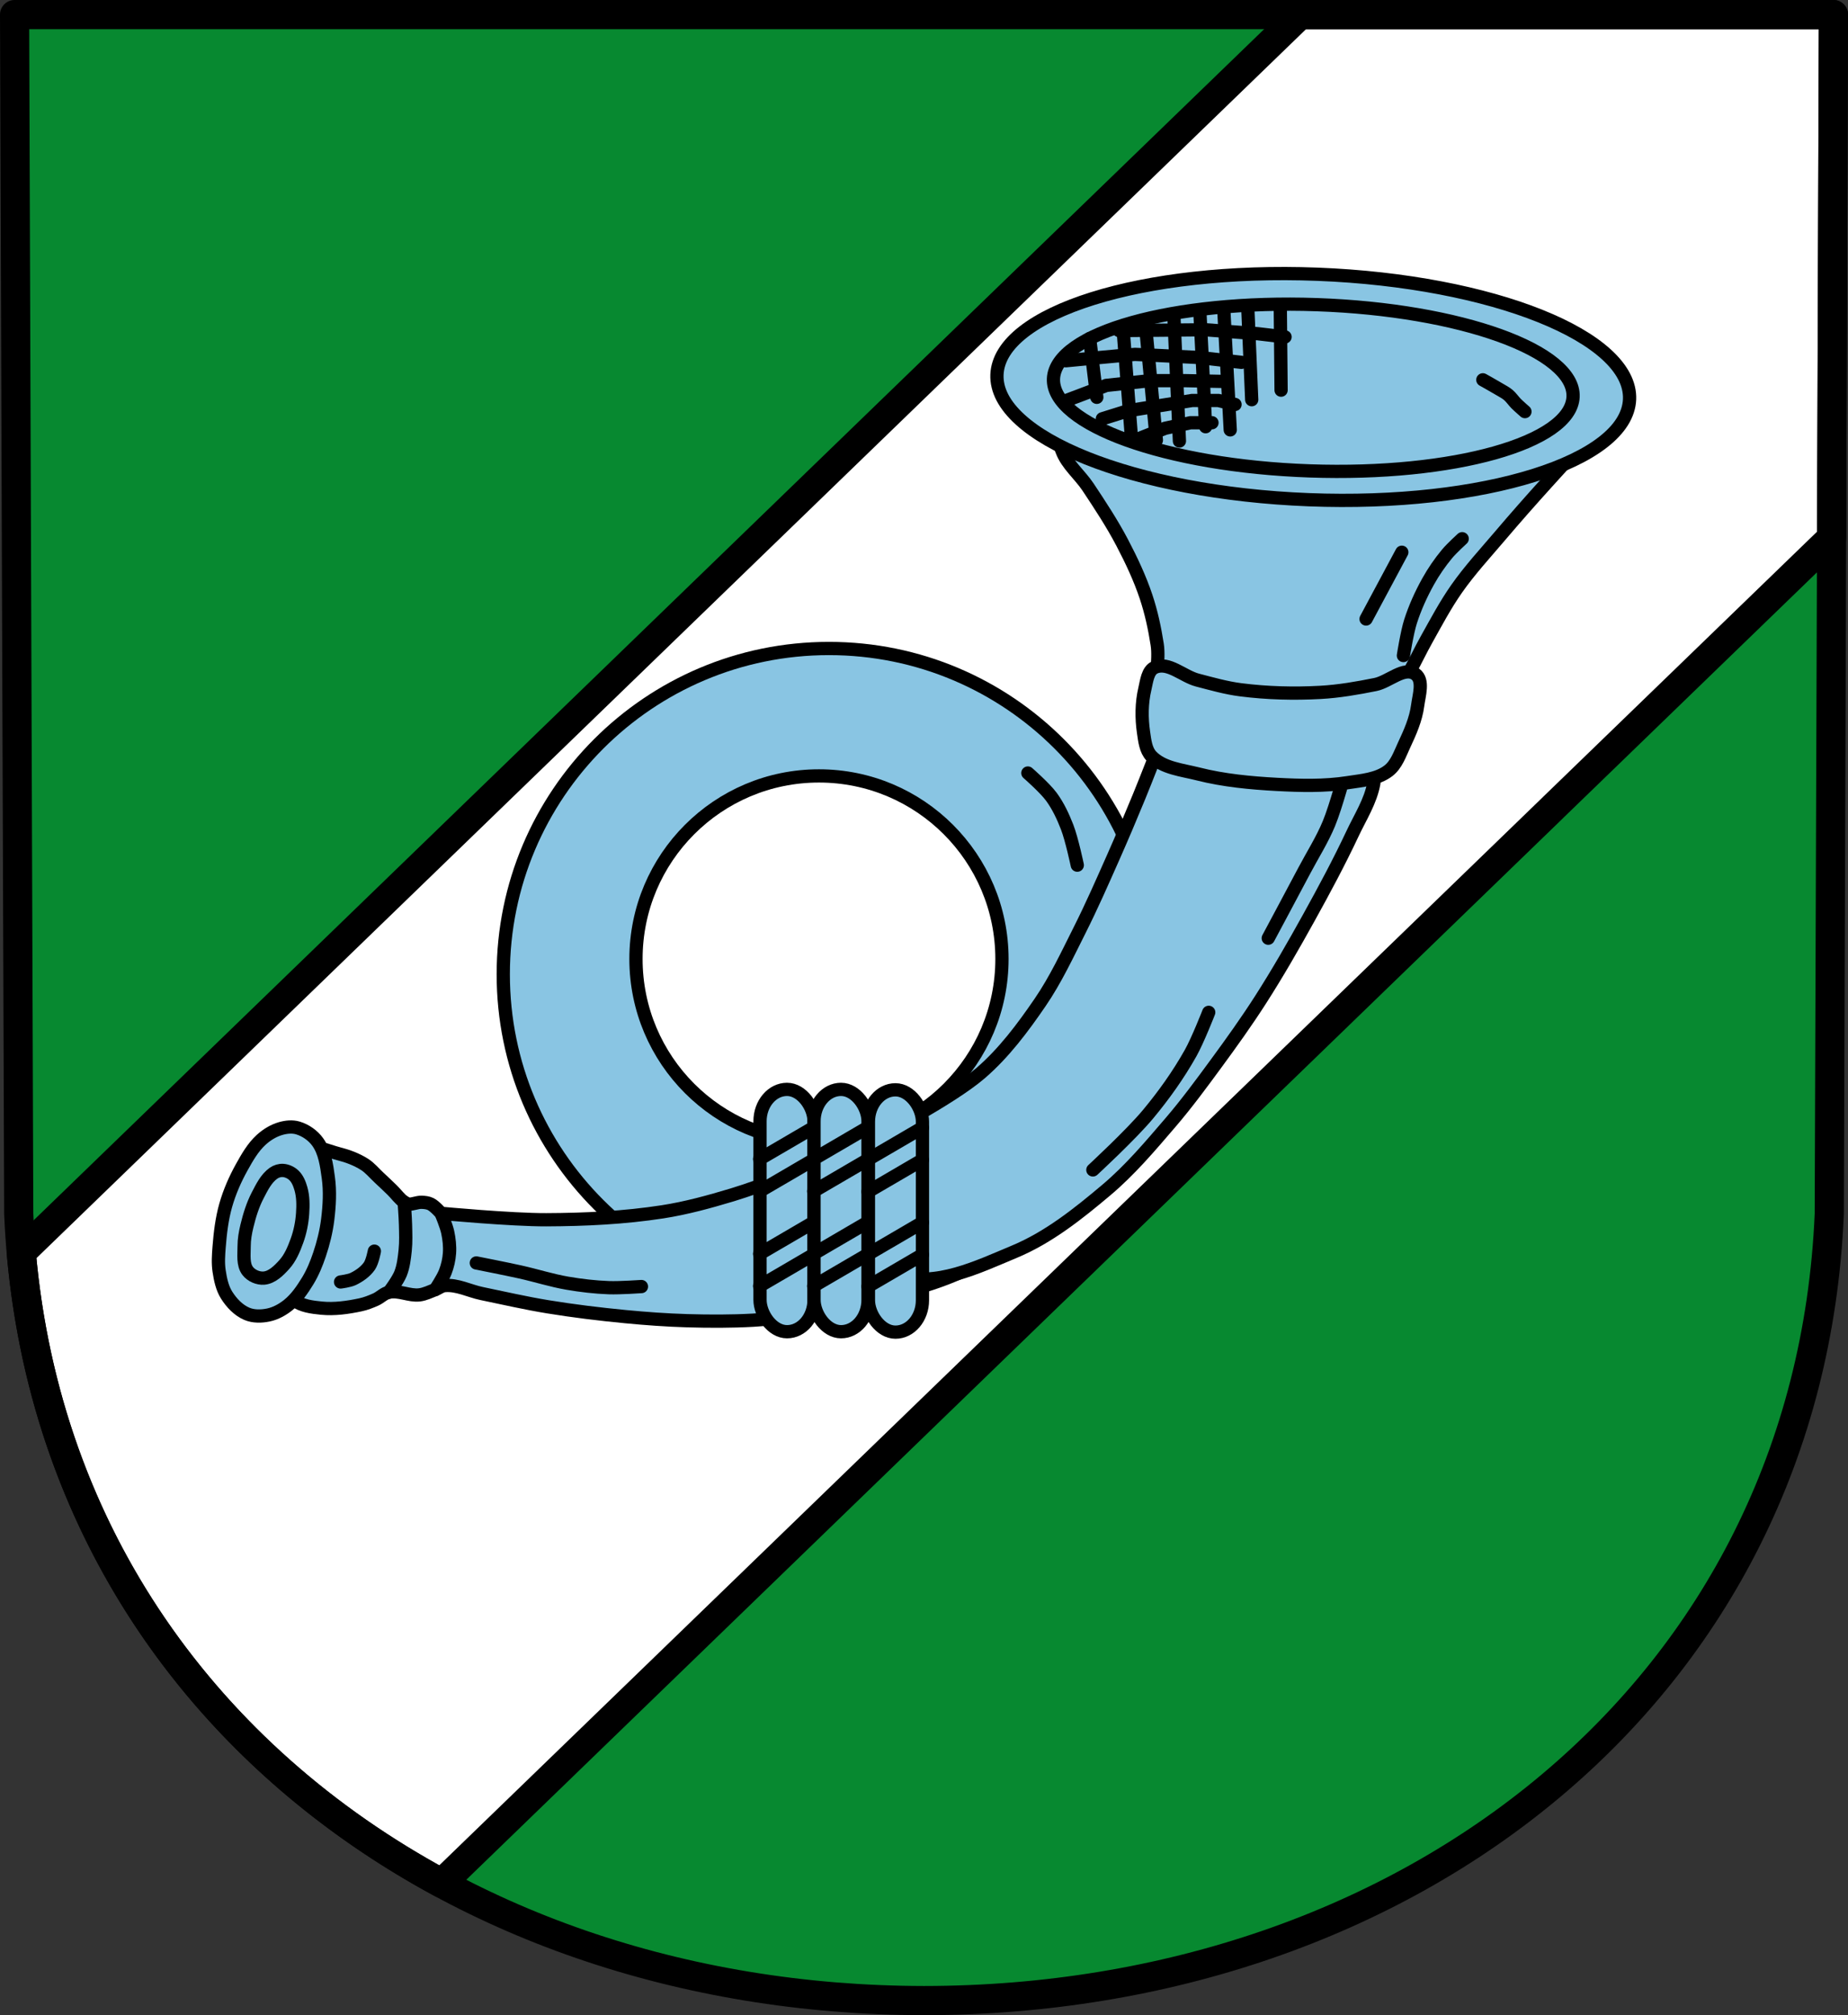
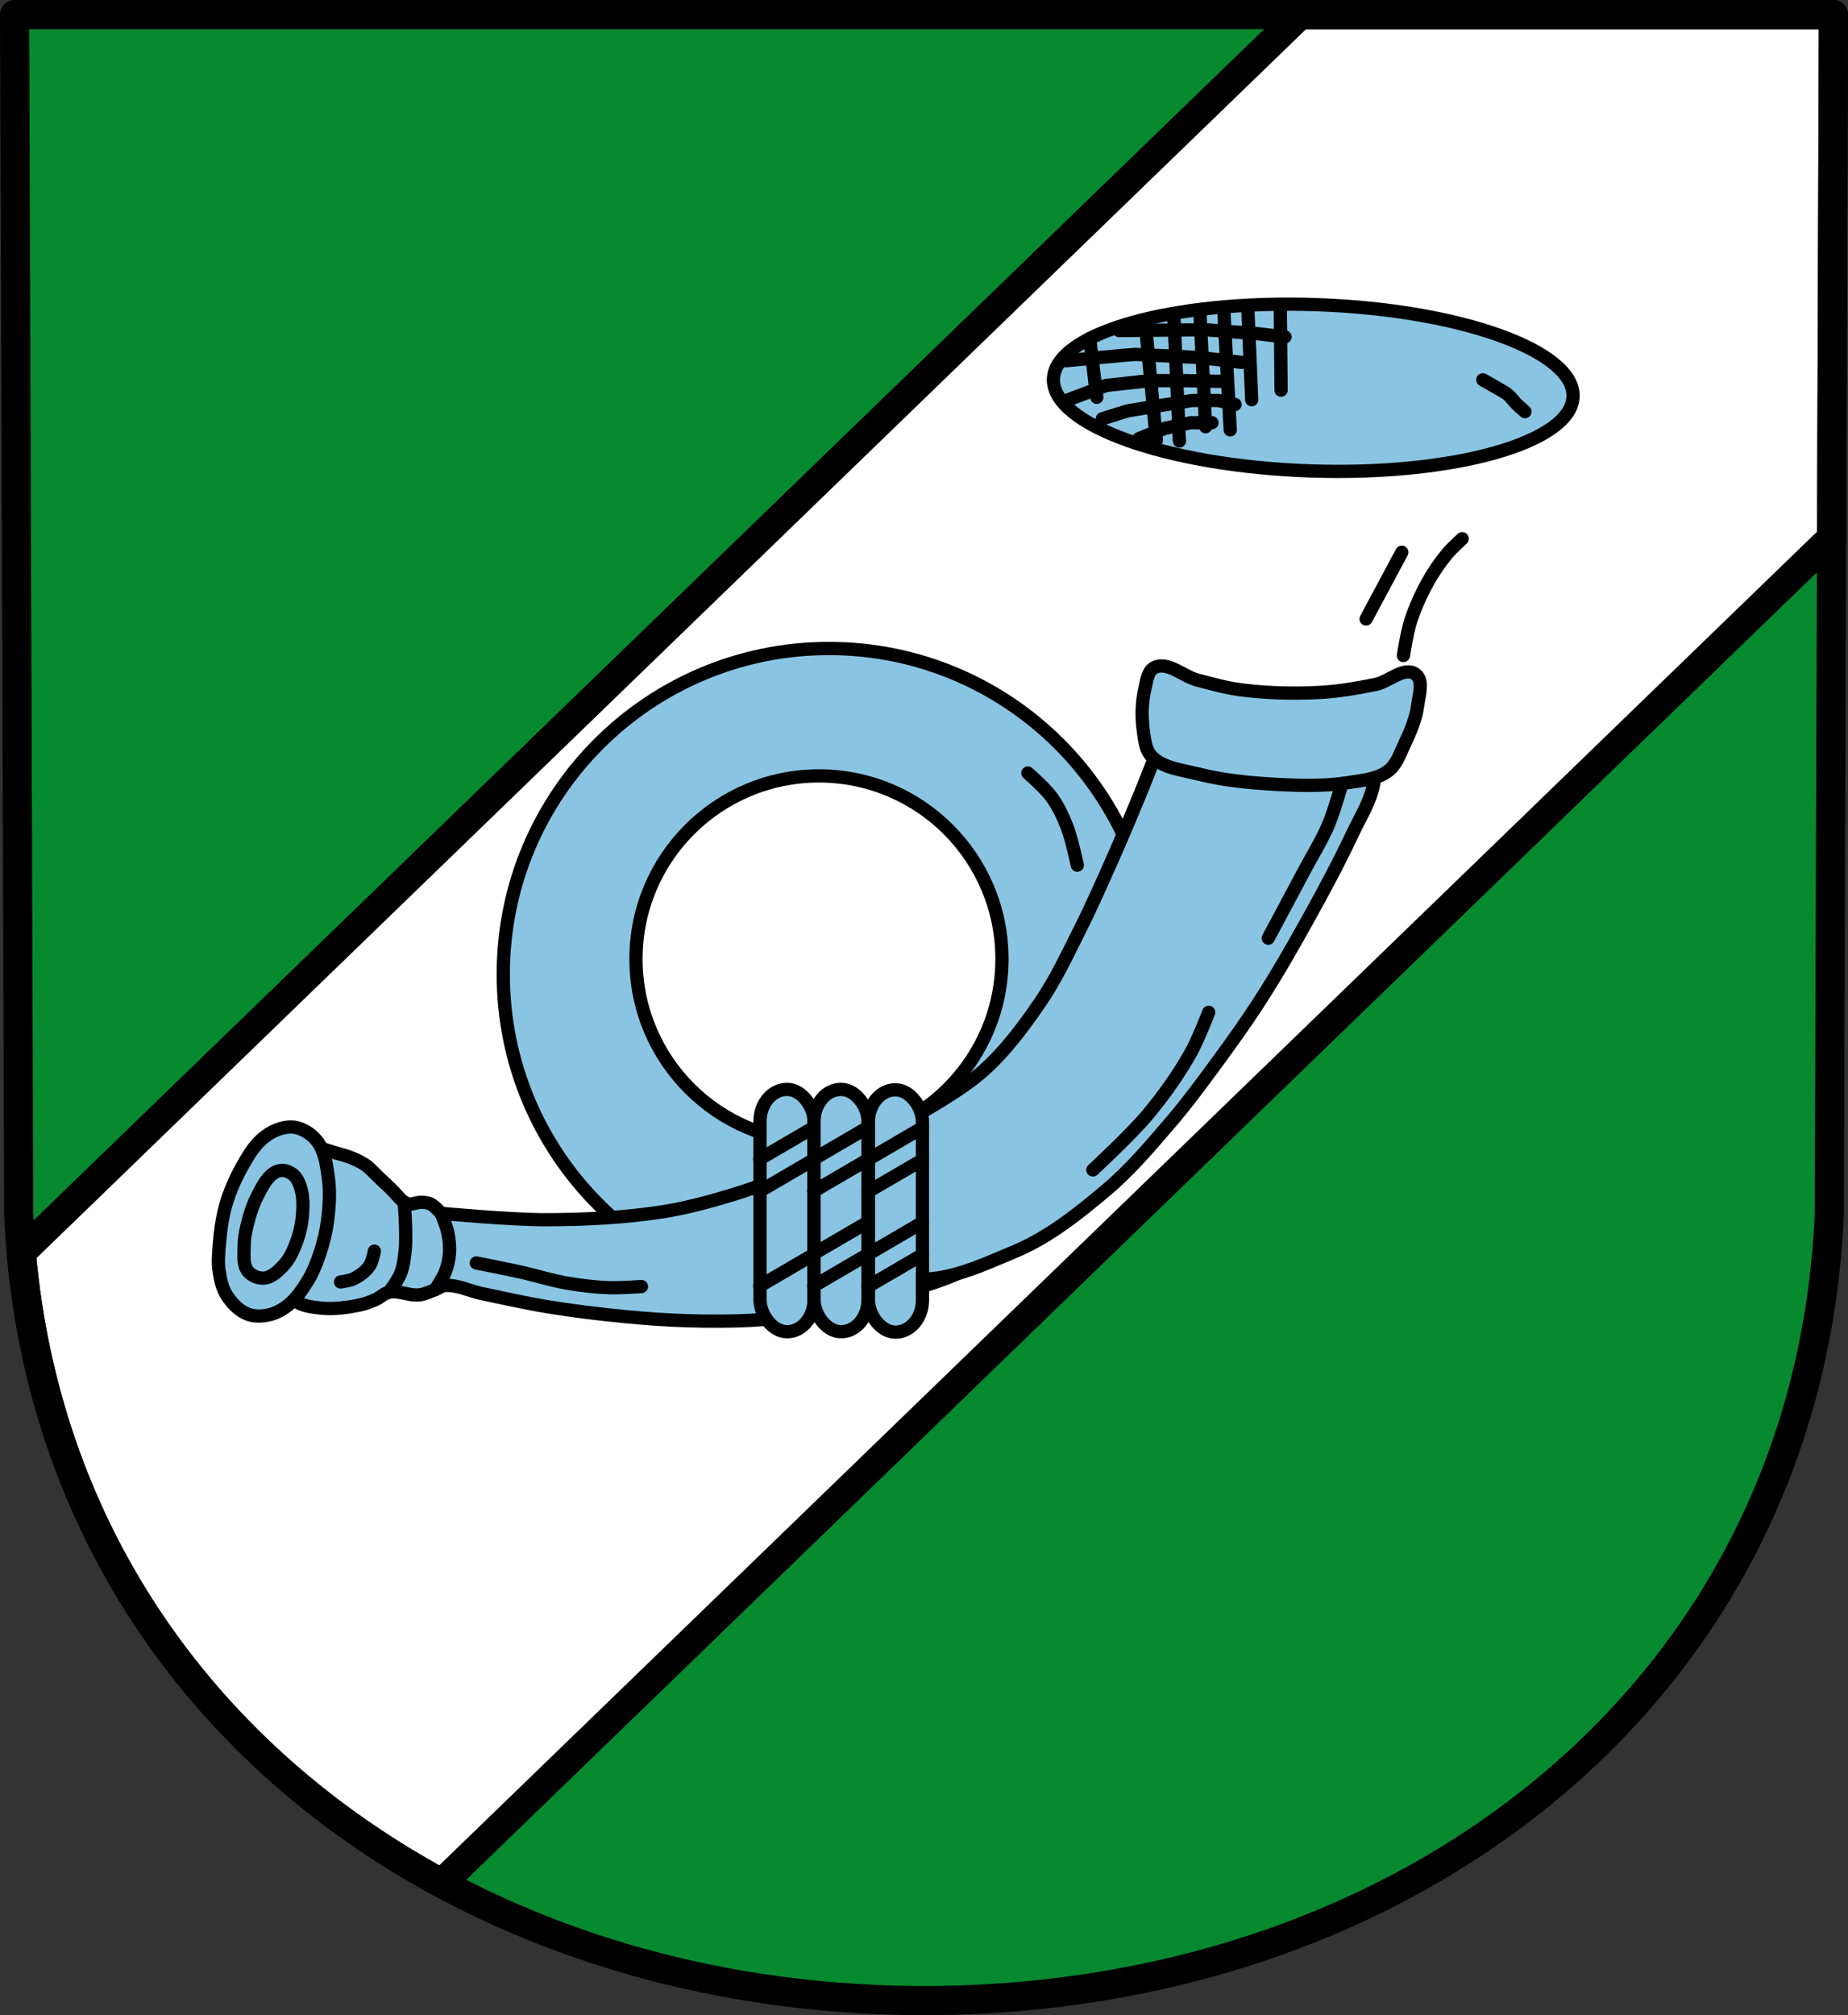
<svg xmlns="http://www.w3.org/2000/svg" xmlns:ns1="http://sodipodi.sourceforge.net/DTD/sodipodi-0.dtd" xmlns:ns2="http://www.inkscape.org/namespaces/inkscape" viewBox="0 0 697.3 760.116" version="1.1" id="svg1107" ns1:docname="Wappen_von_Esselbach.svg" ns2:version="0.92.5 (2060ec1f9f, 2020-04-08)" width="697.3" height="760.116">
  <rect x="0" y="0" width="697.3" height="760.116" fill="#333333" stroke="none" />
  <defs id="defs1111" />
  <ns1:namedview pagecolor="#ffffff" bordercolor="#666666" borderopacity="1" objecttolerance="10" gridtolerance="10" guidetolerance="10" ns2:pageopacity="0" ns2:pageshadow="2" ns2:window-width="1920" ns2:window-height="1046" id="namedview1109" showgrid="false" ns2:zoom="1.043262" ns2:cx="375.01002" ns2:cy="380.05792" ns2:window-x="-11" ns2:window-y="-11" ns2:window-maximized="1" ns2:current-layer="svg1107" ns2:snap-global="true" fit-margin-top="0" fit-margin-left="0" fit-margin-right="0" fit-margin-bottom="0" ns2:snap-midpoints="true" ns2:snap-smooth-nodes="true" ns2:object-paths="true" />
  <path style="fill:#078930;fill-opacity:1;fill-rule:evenodd;stroke:none;stroke-width:11;stroke-linecap:round;stroke-linejoin:round;stroke-miterlimit:4;stroke-dasharray:none;stroke-opacity:1" ns2:connector-curvature="0" d="M 691.8,5.5 690.232,457.907 C 682.593,637.557 531.674,754.515 348.65,754.616 165.792,754.395 14.815,637.386 7.069,457.907 L 5.5,5.5 H 348.642 Z" id="path10563-0-6-2-6-4" ns1:nodetypes="ccccccc" />
  <path style="fill:#ffffff;stroke:#000000;stroke-width:11;stroke-linecap:round;stroke-linejoin:round;stroke-opacity:1" d="M 490.584 5.5 L 407.355 86.039 L 407.354 86.041 L 407.346 86.047 L 266.68 222.168 L 141.277 343.516 L 8.027 472.461 C 17.439 579.466 78.661 662.824 166.668 710.363 L 585.945 304.666 L 585.947 304.65 L 691.117 202.887 L 691.801 5.5 L 490.584 5.5 z " id="path967" />
  <g id="g934">
    <path d="m 435.652,367.494 c 0,67.859 -55.013,122.882 -122.878,122.882 -67.865,0 -122.878,-55.012 -122.878,-122.882 0,-67.859 55.013,-122.882 122.878,-122.882 67.865,0 122.878,55.012 122.878,122.882 z" id="path995" ns2:connector-curvature="0" style="fill:#89c5e3;fill-opacity:1;stroke:#000000;stroke-width:5;stroke-linecap:round;stroke-linejoin:round" />
    <path d="m 378.067,361.726 c 0,38.131 -30.913,69.05 -69.048,69.05 -38.135,0 -69.048,-30.912 -69.048,-69.05 0,-38.131 30.913,-69.05 69.048,-69.05 38.135,0 69.048,30.912 69.048,69.05 z" id="path999" ns2:connector-curvature="0" style="fill:#ffffff;stroke:#000000;stroke-width:5;stroke-linecap:round;stroke-linejoin:round" />
    <path d="m 269.157,472.567 c 0,0 10.03,1.777 14.835,3.391 2.938,0.986 5.707,2.425 8.477,3.815 1.3,0.652 3.815,2.119 3.815,2.119" id="path1013" ns2:connector-curvature="0" style="fill:none;stroke:#000000;stroke-width:5;stroke-linecap:round" />
    <path d="m 372.577,466.207 c 0,0 6.05,-2.535 8.477,-4.662 1.975,-1.734 4.662,-6.358 4.662,-6.358" id="path1015" ns2:connector-curvature="0" style="fill:none;stroke:#000000;stroke-width:5;stroke-linecap:round" />
    <path d="m 387.837,291.587 c 0,0 6.434,5.604 8.923,9.024 2.508,3.446 4.349,7.375 5.889,11.349 1.793,4.627 3.837,14.383 3.837,14.383" id="path1047" ns2:connector-curvature="0" style="fill:none;stroke:#000000;stroke-width:5;stroke-linecap:round" ns1:nodetypes="caac" />
  </g>
  <path d="m 332.317,428.067 c 0,0 26.537,-13.649 37.723,-23.312 8.802,-7.604 15.897,-17.1 22.464,-26.703 5.819,-8.506 10.2,-17.922 14.835,-27.13 4.548,-9.03 8.614,-18.305 12.716,-27.551 3.363,-7.58 6.598,-15.218 9.749,-22.888 2.772,-6.747 8.05,-20.345 8.05,-20.345 0,0 25.1,3.527 37.723,4.662 7.47,0.672 14.974,0.9 22.464,1.272 6.638,0.329 19.921,0.848 19.921,0.848 0,0 0.916,5.691 0.424,8.477 -1.2,6.796 -5.117,12.828 -8.05,19.07 -5.082,10.808 -10.742,21.342 -16.53,31.789 -5.801,10.471 -11.763,20.866 -18.226,30.942 -5.206,8.116 -10.824,15.965 -16.53,23.736 -5.603,7.631 -11.214,15.279 -17.378,22.464 -7.614,8.874 -15.224,17.891 -24.16,25.431 -10.661,8.997 -21.881,17.944 -34.756,23.312 -13.836,5.769 -29.858,13.636 -44.08,8.901 -10.06,-3.35 -19.821,-13.218 -21.19,-23.736 -1.414,-10.839 14.835,-29.25 14.835,-29.25 z" id="path989" ns2:connector-curvature="0" style="fill:#89c5e3;fill-opacity:1;stroke:#000000;stroke-width:5;stroke-linecap:round" />
  <path d="m 206.153,460.089 c -13.257,0.048 -39.697,-2.421 -39.697,-2.421 0,0 -2.374,-2.713 -3.949,-3.491 -1.058,-0.522 -2.295,-0.647 -3.475,-0.678 -1.607,-0.042 -3.714,0.896 -4.775,0.678 -0.622,-0.128 -1.224,-0.394 -1.75,-0.75 -1.757,-1.189 -2.981,-3.02 -4.5,-4.5 -1.646,-1.605 -3.316,-3.185 -5,-4.75 -1.815,-1.687 -3.406,-3.675 -5.5,-5 -2.924,-1.85 -6.247,-3.094 -9.599,-3.949 -4.598,-1.173 -10.07,-3.978 -14.15,-1.551 -8.897,5.294 -10.501,18.473 -11.75,28.75 -0.691,5.686 0.591,11.6 2.5,17 1.42,4.02 3.138,8.386 6.5,11 2.81,2.185 6.708,2.644 10.25,3 4.91,0.493 9.924,-0.223 14.75,-1.25 1.985,-0.422 3.896,-1.175 5.75,-2 1.738,-0.774 3.139,-2.357 5,-2.75 3.765,-0.795 7.679,1.451 11.5,1 2.094,-0.247 4.029,-1.251 6,-2 1.186,-0.451 2.237,-1.377 3.5,-1.5 4.75,-0.462 9.327,2.032 14,3 8.322,1.724 16.613,3.631 25,5 9.666,1.578 19.4,2.761 29.15,3.7 7.816,0.753 15.656,1.322 23.505,1.549 8.246,0.238 16.512,0.262 24.749,-0.2 6.892,-0.386 20.597,-2.148 20.597,-2.148 l 3.213,-56.555 c 0,0 -20.869,8.174 -31.587,11.402 -8.68,2.614 -17.466,5.043 -26.424,6.427 -14.464,2.235 -29.171,2.934 -43.807,2.987 z" id="path991" ns2:connector-curvature="0" style="fill:#89c5e3;fill-opacity:1;stroke:#000000;stroke-width:5;stroke-linejoin:round" ns1:nodetypes="acaaccccccccccccccaaccccccccaaa" />
  <path style="fill:none;stroke:#000000;stroke-width:5;stroke-linecap:round" ns2:connector-curvature="0" id="path1001" d="m 146.757,487.427 c 0,0 3.359,-4.443 4.375,-7 1.098,-2.764 1.438,-5.792 1.75,-8.75 0.341,-3.232 0.2,-6.501 0.125,-9.75 -0.065,-2.837 -0.5,-8.5 -0.5,-8.5" />
  <path style="fill:none;stroke:#000000;stroke-width:5;stroke-linecap:round" ns2:connector-curvature="0" id="path1003" d="m 164.257,486.427 c 0,0 2.837,-4.257 3.75,-6.625 0.875,-2.271 1.434,-4.696 1.599,-7.124 0.179,-2.637 -0.124,-5.315 -0.675,-7.9 -0.523,-2.454 -2.475,-7.11 -2.475,-7.11" ns1:nodetypes="caaac" />
  <path style="fill:none;stroke:#000000;stroke-width:5;stroke-linecap:round" ns2:connector-curvature="0" id="path1005" d="m 128.507,483.557 c 0,0 3.287,-0.414 4.75,-1.125 2.347,-1.141 4.63,-2.736 6.125,-4.875 1.132,-1.62 1.875,-5.625 1.875,-5.625" />
  <path style="fill:#89c5e3;fill-opacity:1;stroke:#000000;stroke-width:5;stroke-linecap:round" ns2:connector-curvature="0" id="path1007" d="m 120.537,473.267 c 1.456,-4.317 2.565,-8.785 3.121,-13.307 0.642,-5.22 0.948,-10.566 0.227,-15.776 -0.64,-4.621 -1.275,-9.624 -3.995,-13.414 -1.787,-2.49 -4.571,-4.432 -7.508,-5.307 -2.085,-0.621 -4.431,-0.366 -6.521,0.238 -2.709,0.783 -5.235,2.346 -7.317,4.247 -3.119,2.849 -5.273,6.649 -7.328,10.34 -2.514,4.517 -4.61,9.317 -6.03,14.288 -1.468,5.138 -2.091,10.506 -2.511,15.833 -0.235,2.988 -0.451,6.03 0,8.991 0.48,3.155 1.141,6.444 2.847,9.141 1.852,2.928 4.451,5.696 7.643,7.04 2.489,1.05 5.448,0.99 8.092,0.439 2.753,-0.574 5.351,-2.02 7.54,-3.783 3.03,-2.44 5.288,-5.764 7.317,-9.08 1.886,-3.081 3.268,-6.472 4.423,-9.895 z" />
  <path style="fill:#89c5e3;fill-opacity:1;stroke:#000000;stroke-width:5;stroke-linecap:round;stroke-miterlimit:4;stroke-dasharray:none;stroke-linejoin:round" ns2:connector-curvature="0" id="path1009" d="m 103.207,442.537 c -2.803,1.989 -4.411,5.341 -5.994,8.392 -1.878,3.618 -3.09,7.577 -4.046,11.539 -0.603,2.5 -1.059,5.071 -1.049,7.643 0.012,3.129 -0.547,6.801 1.349,9.291 1.355,1.78 3.916,2.892 6.144,2.697 3.05,-0.267 5.586,-2.827 7.643,-5.095 2.281,-2.517 3.639,-5.798 4.795,-8.991 1.19,-3.287 1.895,-6.78 2.134,-10.267 0.214,-3.121 0.221,-6.355 -0.636,-9.364 -0.526,-1.848 -1.293,-3.784 -2.697,-5.095 -1.079,-1.01 -2.574,-1.699 -4.046,-1.798 -1.246,-0.084 -2.578,0.326 -3.597,1.049 z" />
  <path style="fill:none;stroke:#000000;stroke-width:5;stroke-linecap:round" ns2:connector-curvature="0" id="path1011" d="m 179.727,476.387 c 0,0 11.04,2.174 16.53,3.391 5.955,1.319 11.791,3.202 17.802,4.239 5.182,0.893 10.428,1.503 15.683,1.695 4.097,0.15 12.292,-0.424 12.292,-0.424" />
  <rect style="fill:#89c5e3;fill-opacity:1;stroke:#000000;stroke-width:5;stroke-linecap:round;stroke-linejoin:round" id="rect1017" ry="12.03" rx="10.19" y="410.917" x="286.777" height="91.41" width="20.38" />
  <path style="fill:#0f47af;stroke:#000000;stroke-width:5;stroke-linecap:round" ns2:connector-curvature="0" id="path1019" d="m 286.627,485.097 20.53,-11.989" />
-   <path style="fill:#0f47af;stroke:#000000;stroke-width:5;stroke-linecap:round" ns2:connector-curvature="0" id="path1021" d="m 286.627,472.937 20.53,-11.989" />
  <path style="fill:#0f47af;stroke:#000000;stroke-width:5;stroke-linecap:round" ns2:connector-curvature="0" id="path1023" d="m 286.627,449.347 20.53,-11.989" />
  <path style="fill:#0f47af;stroke:#000000;stroke-width:5;stroke-linecap:round" ns2:connector-curvature="0" id="path1025" d="m 286.627,437.197 20.53,-11.989" />
  <rect style="fill:#89c5e3;fill-opacity:1;stroke:#000000;stroke-width:5;stroke-linecap:round;stroke-linejoin:round" id="rect1027" ry="12.03" rx="10.19" y="410.917" x="307.157" height="91.41" width="20.38" />
  <path style="fill:#0f47af;stroke:#000000;stroke-width:5;stroke-linecap:round" ns2:connector-curvature="0" id="path1029" d="m 307.007,485.097 20.53,-11.989" />
  <path style="fill:#0f47af;stroke:#000000;stroke-width:5;stroke-linecap:round" ns2:connector-curvature="0" id="path1031" d="m 307.007,472.937 20.53,-11.989" />
  <path style="fill:#0f47af;stroke:#000000;stroke-width:5;stroke-linecap:round" ns2:connector-curvature="0" id="path1033" d="m 307.007,449.347 20.53,-11.989" />
  <path style="fill:#0f47af;stroke:#000000;stroke-width:5;stroke-linecap:round" ns2:connector-curvature="0" id="path1035" d="m 307.007,437.197 20.53,-11.989" />
  <rect style="fill:#89c5e3;fill-opacity:1;stroke:#000000;stroke-width:5;stroke-linecap:round;stroke-linejoin:round" id="rect1037" ry="12.03" rx="10.19" y="411.077" x="327.687" height="91.41" width="20.38" />
  <path style="fill:#0f47af;stroke:#000000;stroke-width:5;stroke-linecap:round" ns2:connector-curvature="0" id="path1039" d="m 327.537,485.257 20.53,-11.989" />
  <path style="fill:#0f47af;stroke:#000000;stroke-width:5;stroke-linecap:round" ns2:connector-curvature="0" id="path1041" d="m 327.537,473.107 20.53,-11.989" />
  <path style="fill:#0f47af;stroke:#000000;stroke-width:5;stroke-linecap:round" ns2:connector-curvature="0" id="path1043" d="m 327.537,449.507 20.53,-11.989" />
  <path style="fill:#0f47af;stroke:#000000;stroke-width:5;stroke-linecap:round" ns2:connector-curvature="0" id="path1045" d="m 327.537,437.357 20.53,-11.989" />
  <path style="fill:none;stroke:#000000;stroke-width:5;stroke-linecap:round" ns2:connector-curvature="0" id="path1049" d="m 412.37,441.292 c 0,0 14.431,-13.322 20.83,-21.023 5.897,-7.098 11.392,-14.755 16.049,-23.045 2.707,-4.817 6.829,-15.367 6.829,-15.367" />
  <path style="fill:none;stroke:#000000;stroke-width:5;stroke-linecap:round" ns2:connector-curvature="0" id="path1051" d="m 478.547,353.887 c 0,0 9.07,-16.938 13.563,-25.431 3.13,-5.922 6.761,-11.613 9.325,-17.802 2.719,-6.564 6.358,-20.345 6.358,-20.345" />
-   <path style="fill:#89c5e3;fill-opacity:1;stroke:#000000;stroke-width:5;stroke-linecap:round" ns2:connector-curvature="0" id="path1053" d="m 438.137,262.257 c -2.876,-5.733 -0.517,-12.844 -1.499,-19.18 -0.942,-6.083 -2.246,-12.145 -4.196,-17.983 -2.352,-7.04 -5.542,-13.805 -8.991,-20.38 -3.813,-7.268 -8.345,-14.14 -12.888,-20.98 -3.131,-4.71 -7.937,-8.479 -9.891,-13.787 -2.078,-5.645 -5.725,-13.702 -1.499,-17.983 15.973,-16.178 45.31,4.086 68.03,4.795 37.747,1.179 76.51,7.659 113.29,-0.899 6.05,-1.407 10.622,-7.312 16.784,-8.092 4.548,-0.576 11.303,-1.334 13.487,2.697 1.281,2.365 -1.473,5.276 -2.997,7.493 -3.085,4.485 -8.132,7.247 -11.989,11.09 -4.256,4.241 -8.257,8.732 -12.288,13.187 -5.89,6.509 -11.701,13.09 -17.383,19.781 -5.606,6.6 -11.512,12.99 -16.484,20.08 -4.269,6.088 -7.761,12.691 -11.389,19.18 -2.202,3.94 -4.138,8.02 -6.294,11.989 -2.628,4.834 -3.741,11.02 -8.092,14.386 -9.89,7.651 -23.775,9 -36.27,9.591 -13.453,0.637 -27.685,-0.84 -39.862,-6.594 -3.841,-1.815 -7.686,-4.595 -9.591,-8.392 z" />
+   <path style="fill:#89c5e3;fill-opacity:1;stroke:#000000;stroke-width:5;stroke-linecap:round" ns2:connector-curvature="0" id="path1053" d="m 438.137,262.257 z" />
  <path style="fill:#89c5e3;fill-opacity:1;stroke:#000000;stroke-width:5;stroke-linecap:round" ns2:connector-curvature="0" id="path1055" d="m 435.737,251.737 c 5.098,-2.3 10.669,3.377 16.08,4.787 5.409,1.409 10.818,2.96 16.363,3.665 9.945,1.264 20.05,1.526 30.06,0.976 6.976,-0.383 13.898,-1.597 20.748,-2.971 5.093,-1.022 10.864,-6.943 15.08,-3.913 3.221,2.314 1.36,7.935 0.848,11.868 -0.675,5.184 -2.867,10.1 -5.086,14.835 -1.615,3.444 -2.914,7.435 -5.934,9.749 -4.247,3.254 -10.122,3.671 -15.409,4.491 -8.79,1.364 -17.795,1.124 -26.677,0.646 -9.988,-0.537 -20.05,-1.485 -29.747,-3.939 -6.087,-1.541 -13.256,-2.176 -17.601,-6.709 -2.164,-2.258 -2.513,-5.807 -2.967,-8.901 -0.8,-5.446 -0.769,-11.148 0.497,-16.505 0.682,-2.888 1.037,-6.858 3.742,-8.08 z" />
  <path style="fill:none;stroke:#000000;stroke-width:5;stroke-linecap:round" ns2:connector-curvature="0" id="path1057" d="m 529.547,247.267 c 0,0 1.357,-8.708 2.697,-12.888 1.667,-5.197 3.94,-10.217 6.594,-14.986 2.062,-3.705 4.484,-7.229 7.193,-10.49 1.715,-2.065 5.695,-5.695 5.695,-5.695" />
  <path style="fill:none;stroke:#000000;stroke-width:5;stroke-linecap:round" ns2:connector-curvature="0" id="path1059" d="m 515.457,233.487 13.487,-25.18" />
-   <path style="fill:#89c5e3;fill-opacity:1;stroke:#000000;stroke-width:5;stroke-linecap:round;stroke-linejoin:round" ns2:connector-curvature="0" id="path1063" d="m 614.881,150.605 c -0.912,23.487 -55.081,40.45 -121.002,37.89 -65.912,-2.559 -118.611,-23.674 -117.699,-47.159 0.912,-23.487 55.081,-40.45 121.002,-37.89 65.912,2.559 118.611,23.674 117.699,47.159 z" />
  <path style="fill:#89c5e3;fill-opacity:1;stroke:#000000;stroke-width:5;stroke-linecap:round;stroke-linejoin:round" ns2:connector-curvature="0" id="path1065" d="m 593.561,149.685 c -0.749,17.317 -45.241,29.824 -99.385,27.937 -54.138,-1.887 -97.422,-17.454 -96.673,-34.769 0.749,-17.317 45.241,-29.824 99.385,-27.937 54.138,1.887 97.422,17.454 96.673,34.769 z" />
  <path style="fill:none;stroke:#000000;stroke-width:5;stroke-linecap:round" ns2:connector-curvature="0" id="path1069" d="m 559.517,143.267 c 0,0 4.225,2.348 6.294,3.597 1.115,0.673 2.3,1.259 3.297,2.098 1.136,0.957 1.947,2.247 2.997,3.297 1.05,1.05 3.297,2.997 3.297,2.997" />
  <path style="fill:none;stroke:#000000;stroke-width:5;stroke-linecap:round" ns2:connector-curvature="0" id="path1071" d="m 461.807,117.497 2.398,44.657" />
  <path style="fill:none;stroke:#000000;stroke-width:5;stroke-linecap:round" ns2:connector-curvature="0" id="path1073" d="m 470.807,115.697 1.499,35.07" />
  <path style="fill:none;stroke:#000000;stroke-width:5;stroke-linecap:round" ns2:connector-curvature="0" id="path1075" d="m 483.087,115.397 0.3,31.77" />
  <path style="fill:none;stroke:#000000;stroke-width:5;stroke-linecap:round" ns2:connector-curvature="0" id="path1077" d="m 452.817,118.997 2.098,41.96" />
  <path style="fill:none;stroke:#000000;stroke-width:5;stroke-linecap:round" ns2:connector-curvature="0" id="path1079" d="m 442.927,118.997 2.098,47.35" />
  <path style="fill:none;stroke:#000000;stroke-width:5;stroke-linecap:round" ns2:connector-curvature="0" id="path1081" d="m 432.137,121.687 4.196,44.36" />
-   <path style="fill:none;stroke:#000000;stroke-width:5;stroke-linecap:round" ns2:connector-curvature="0" id="path1083" d="m 423.747,123.787 2.997,38.963" />
  <path style="fill:none;stroke:#000000;stroke-width:5;stroke-linecap:round" ns2:connector-curvature="0" id="path1085" d="m 411.157,127.687 2.697,22.18" />
  <path style="fill:none;stroke:#000000;stroke-width:5;stroke-linecap:round" ns2:connector-curvature="0" id="path1087" d="m 401.567,151.367 15.885,-5.994 16.484,-1.798 h 13.187 l 14.686,0.3" />
  <path style="fill:none;stroke:#000000;stroke-width:5;stroke-linecap:round" ns2:connector-curvature="0" id="path1089" d="m 415.957,157.957 9.591,-2.997 11.09,-1.798 13.187,-2.098 h 9.891 l 6.294,1.499" />
  <path style="fill:none;stroke:#000000;stroke-width:5;stroke-linecap:round" ns2:connector-curvature="0" id="path1091" d="m 429.737,165.447 9.891,-3.896 9.591,-2.098 h 8.092" />
  <path style="fill:none;stroke:#000000;stroke-width:5;stroke-linecap:round" ns2:connector-curvature="0" id="path1093" d="m 402.167,136.077 c 0,0 24.876,-2.398 26.08,-2.398 1.199,0 24.576,1.199 24.576,1.199 l 15.585,1.798" />
  <path style="fill:none;stroke:#000000;stroke-width:5;stroke-linecap:round" ns2:connector-curvature="0" id="path1095" d="m 422.247,124.687 32.669,-0.3 19.781,1.499 10.19,1.199" />
  <path style="fill:none;fill-rule:evenodd;stroke:#000000;stroke-width:11;stroke-linecap:round;stroke-linejoin:round;stroke-miterlimit:4;stroke-dasharray:none;stroke-opacity:1" ns2:connector-curvature="0" d="m 691.8,5.5 -1.569,452.407 C 682.593,637.557 531.674,754.515 348.65,754.616 165.792,754.395 14.815,637.386 7.069,457.907 L 5.5,5.5 H 348.642 Z" id="path10563-0-6-2-6" ns1:nodetypes="ccccccc" />
</svg>